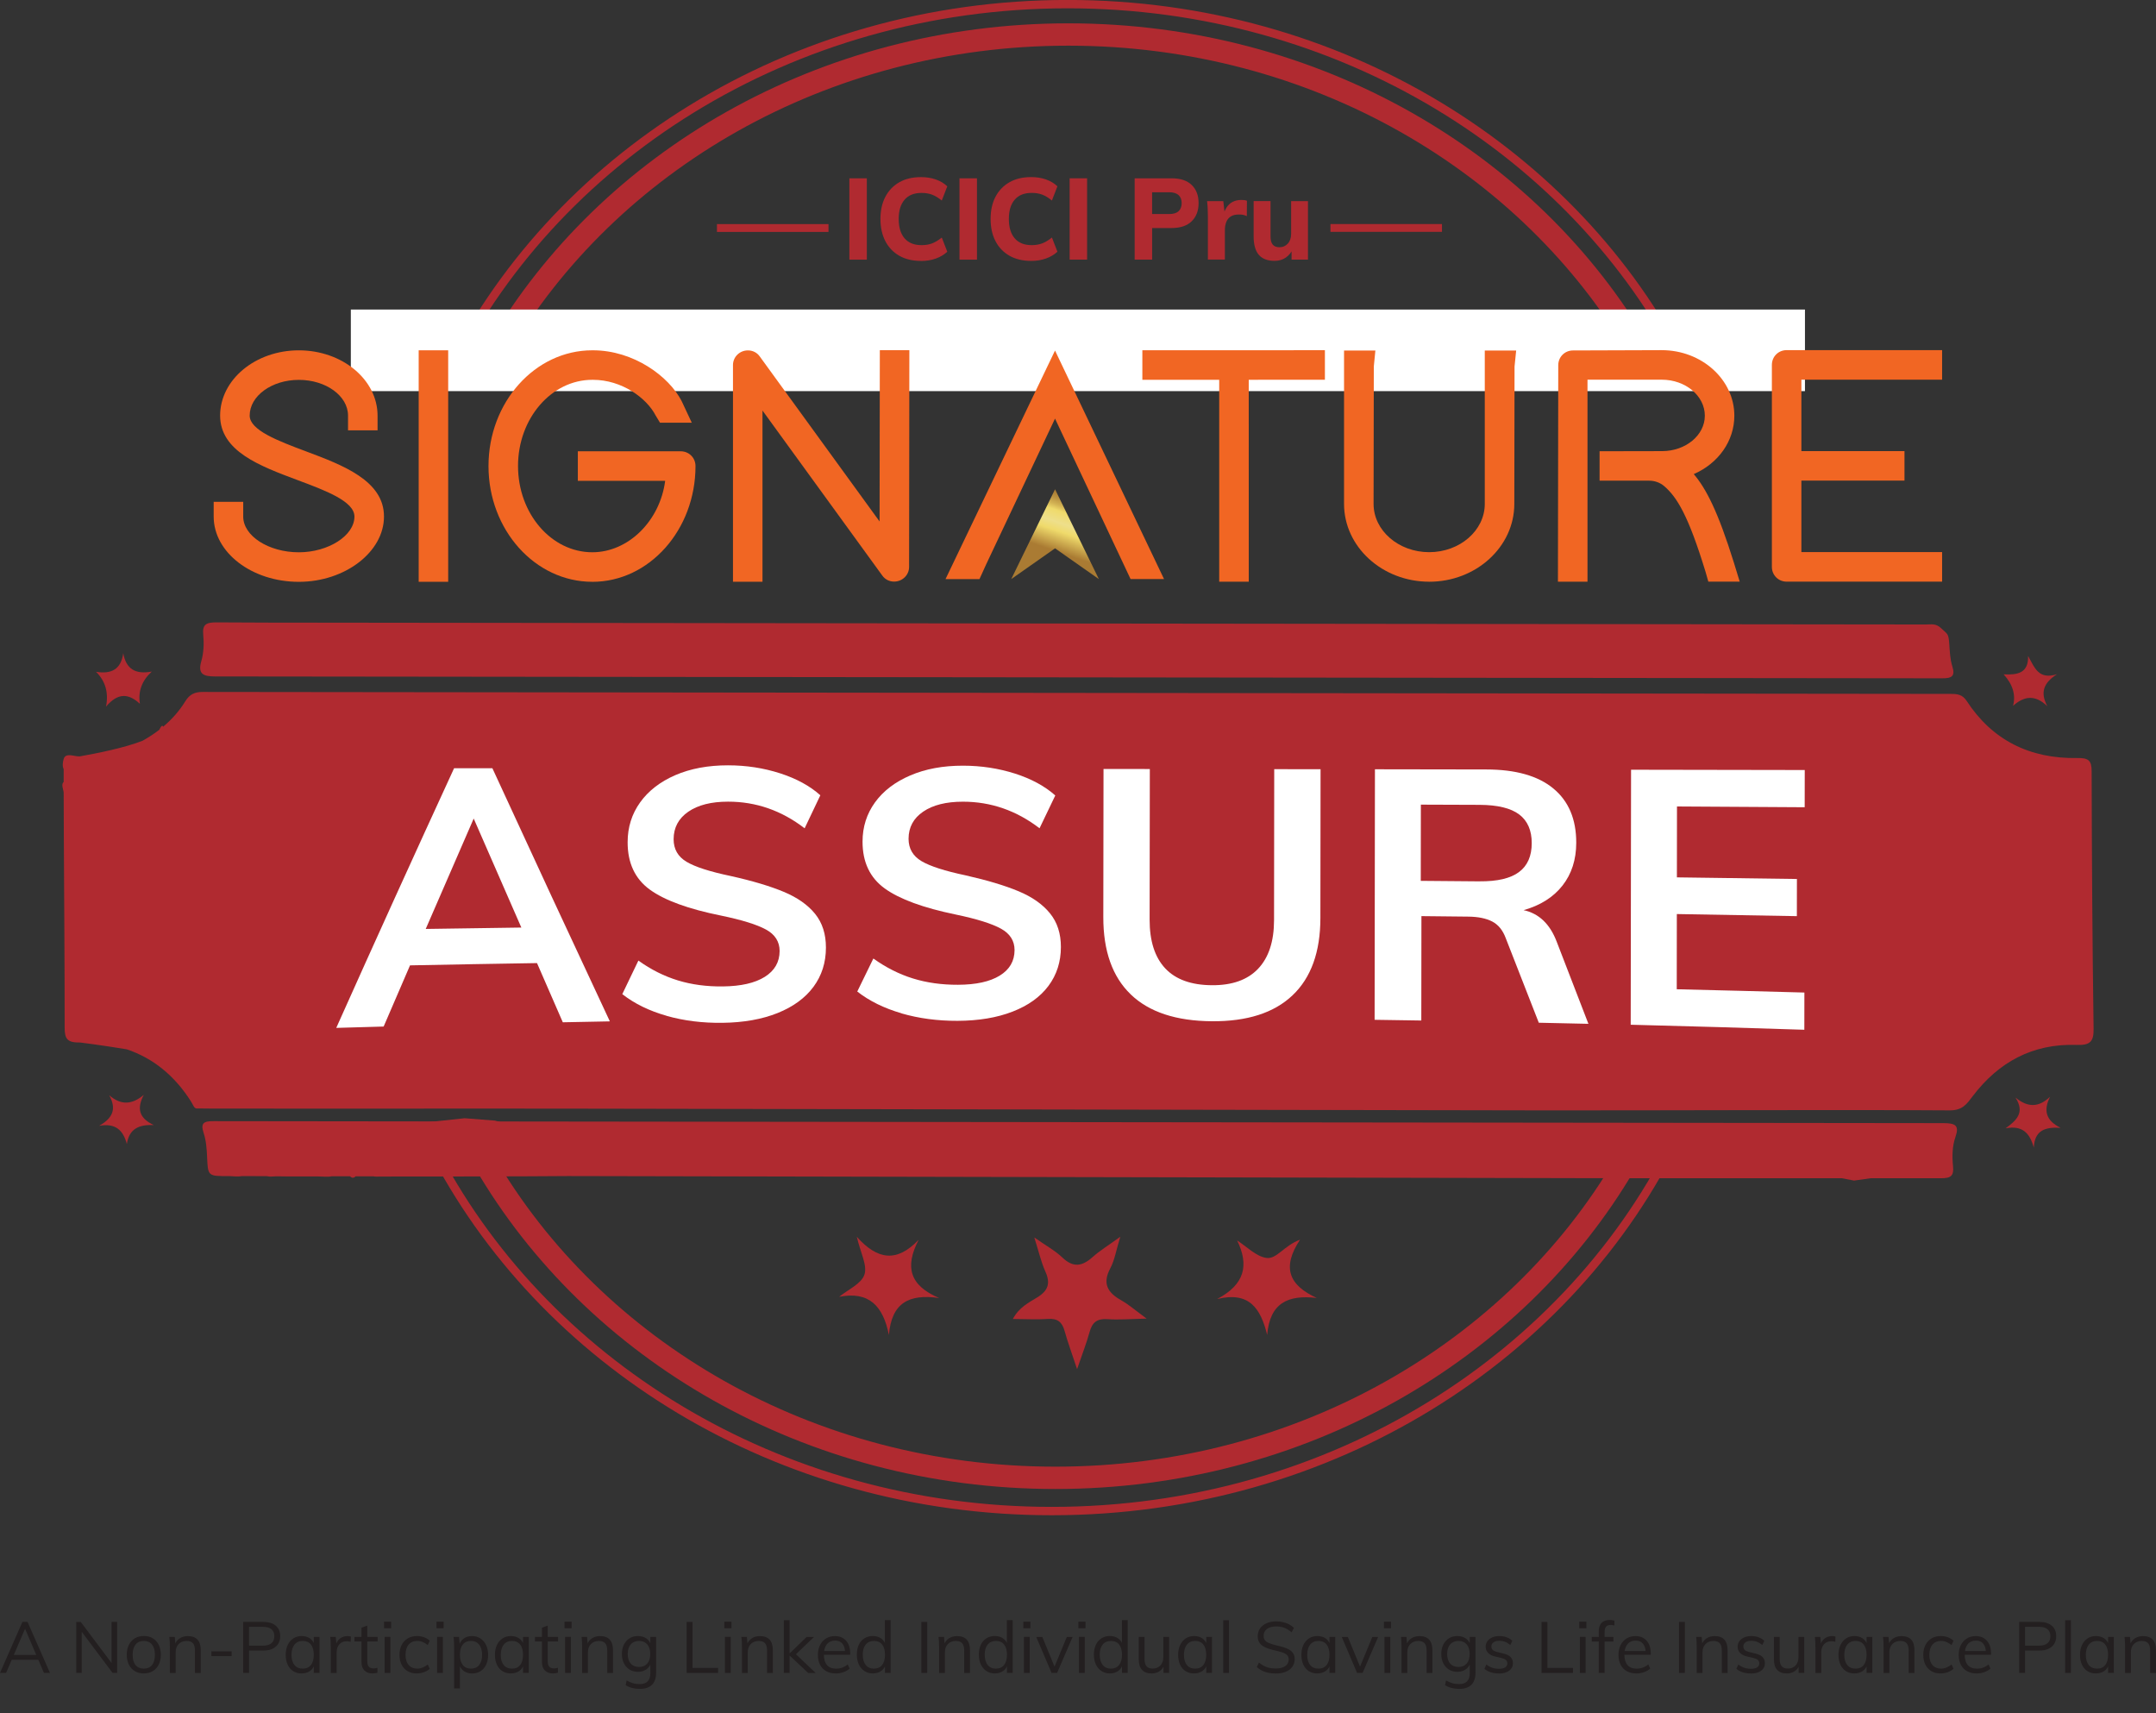
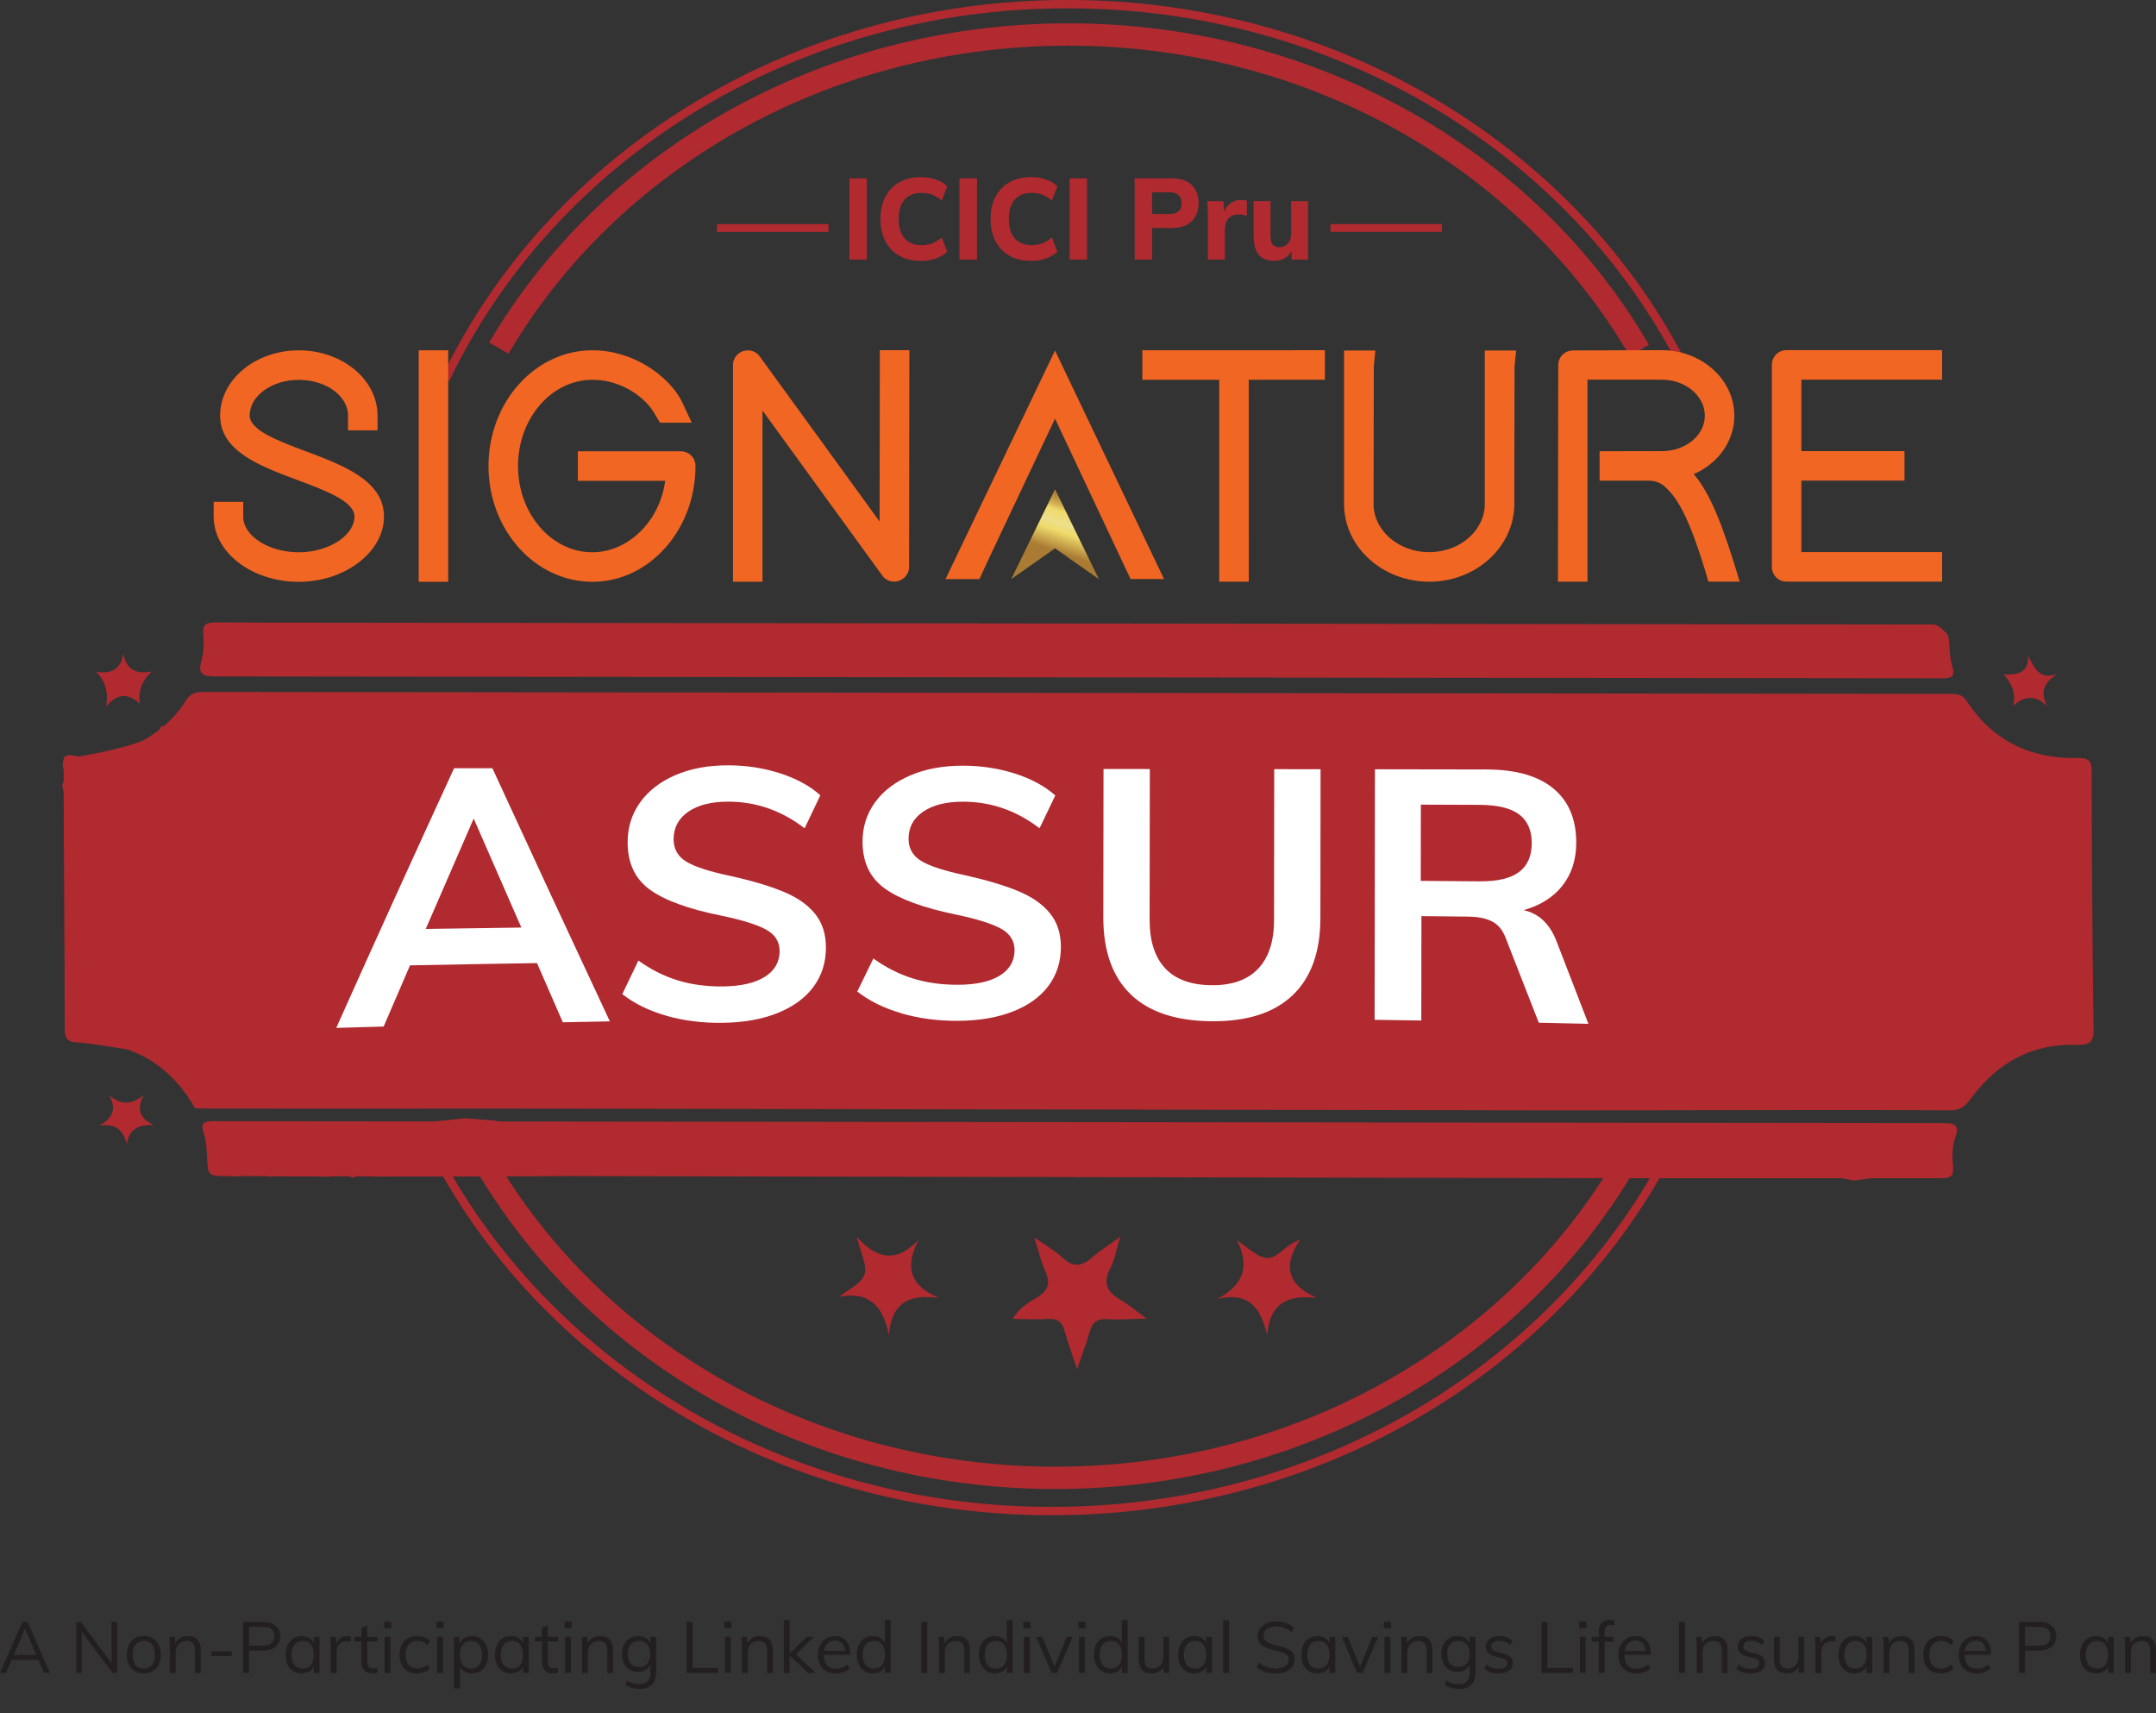
<svg xmlns="http://www.w3.org/2000/svg" width="73" height="58" viewBox="0 0 73 58" fill="none">
  <rect x="0" y="0" width="73" height="58" fill="#333333" stroke="none" />
  <g clip-path="url(#clip0_1268_1648)">
    <path d="M0.206 56.634H0L0.759 54.908H0.933L1.692 56.634H1.488L0.812 55.054H0.885L0.206 56.634ZM0.322 56.191L0.392 56.025H1.299L1.369 56.191H0.322Z" fill="#231F20" />
    <path d="M2.582 56.634V54.909H2.735L3.835 56.375L3.777 56.389V54.908H3.966V56.633H3.811L2.712 55.169L2.768 55.152V56.633H2.581L2.582 56.634Z" fill="#231F20" />
    <path d="M4.869 56.651C4.753 56.651 4.651 56.626 4.565 56.573C4.479 56.522 4.411 56.449 4.364 56.354C4.317 56.259 4.292 56.147 4.292 56.018C4.292 55.889 4.316 55.779 4.364 55.683C4.411 55.588 4.479 55.515 4.565 55.462C4.651 55.411 4.753 55.385 4.869 55.385C4.985 55.385 5.086 55.41 5.173 55.462C5.259 55.514 5.327 55.588 5.374 55.683C5.421 55.779 5.446 55.891 5.446 56.018C5.446 56.145 5.422 56.259 5.374 56.354C5.327 56.448 5.259 56.521 5.173 56.573C5.086 56.625 4.985 56.651 4.869 56.651ZM4.869 56.489C4.988 56.489 5.081 56.449 5.146 56.369C5.212 56.289 5.245 56.172 5.245 56.019C5.245 55.866 5.212 55.753 5.145 55.672C5.078 55.591 4.987 55.551 4.869 55.551C4.751 55.551 4.658 55.591 4.592 55.672C4.525 55.753 4.491 55.868 4.491 56.019C4.491 56.17 4.524 56.289 4.59 56.369C4.655 56.449 4.749 56.489 4.87 56.489H4.869Z" fill="#231F20" />
    <path d="M5.752 56.634V55.756C5.752 55.7 5.75 55.642 5.747 55.586C5.745 55.528 5.739 55.472 5.732 55.415H5.919L5.94 55.668L5.916 55.687C5.95 55.589 6.006 55.514 6.085 55.464C6.164 55.412 6.256 55.388 6.359 55.388C6.652 55.388 6.798 55.549 6.798 55.87V56.636H6.601V55.879C6.601 55.767 6.579 55.683 6.534 55.631C6.489 55.579 6.418 55.552 6.32 55.552C6.207 55.552 6.117 55.587 6.049 55.657C5.981 55.726 5.948 55.82 5.948 55.938V56.636H5.752V56.634Z" fill="#231F20" />
    <path d="M7.157 56.065V55.903H7.843V56.065H7.157Z" fill="#231F20" />
    <path d="M8.234 56.634V54.908H8.923C9.1 54.908 9.239 54.952 9.338 55.037C9.438 55.122 9.487 55.24 9.487 55.391C9.487 55.542 9.437 55.658 9.337 55.745C9.237 55.832 9.099 55.877 8.923 55.877H8.433V56.635H8.234V56.634ZM8.432 55.711H8.904C9.031 55.711 9.128 55.684 9.193 55.627C9.257 55.572 9.289 55.492 9.289 55.391C9.289 55.289 9.257 55.21 9.193 55.156C9.128 55.101 9.031 55.074 8.904 55.074H8.432V55.711Z" fill="#231F20" />
    <path d="M10.214 56.652C10.106 56.652 10.011 56.626 9.929 56.576C9.848 56.524 9.785 56.453 9.741 56.357C9.696 56.263 9.674 56.152 9.674 56.023C9.674 55.895 9.696 55.784 9.742 55.689C9.787 55.593 9.85 55.519 9.931 55.466C10.013 55.413 10.107 55.386 10.214 55.386C10.32 55.386 10.42 55.414 10.497 55.468C10.575 55.523 10.627 55.602 10.654 55.703L10.625 55.723V55.415H10.819V56.634H10.625V56.319L10.654 56.334C10.626 56.435 10.574 56.514 10.497 56.569C10.419 56.623 10.325 56.651 10.214 56.651V56.652ZM10.252 56.489C10.372 56.489 10.463 56.448 10.528 56.367C10.593 56.285 10.624 56.169 10.624 56.019C10.624 55.87 10.591 55.754 10.526 55.672C10.46 55.591 10.369 55.551 10.251 55.551C10.133 55.551 10.038 55.593 9.97 55.676C9.904 55.76 9.87 55.876 9.87 56.025C9.87 56.173 9.904 56.288 9.97 56.368C10.037 56.45 10.131 56.489 10.251 56.489H10.252Z" fill="#231F20" />
    <path d="M11.2 56.634V55.757C11.2 55.7 11.2 55.643 11.196 55.586C11.194 55.529 11.189 55.472 11.181 55.416H11.368L11.395 55.717L11.368 55.709C11.39 55.602 11.44 55.523 11.515 55.468C11.589 55.414 11.674 55.387 11.768 55.387C11.789 55.387 11.809 55.388 11.828 55.391C11.846 55.393 11.864 55.397 11.88 55.402L11.875 55.582C11.838 55.569 11.795 55.562 11.747 55.562C11.662 55.562 11.595 55.581 11.544 55.618C11.493 55.655 11.456 55.702 11.432 55.76C11.409 55.817 11.398 55.878 11.398 55.94V56.636H11.201L11.2 56.634Z" fill="#231F20" />
    <path d="M12.002 55.57V55.415H12.786V55.57H12.002ZM12.78 56.459V56.627C12.753 56.635 12.726 56.641 12.699 56.645C12.672 56.649 12.643 56.651 12.611 56.651C12.498 56.651 12.408 56.618 12.341 56.554C12.274 56.489 12.24 56.393 12.24 56.263V55.102L12.436 55.032V56.238C12.436 56.302 12.446 56.353 12.464 56.388C12.483 56.423 12.508 56.448 12.54 56.461C12.572 56.475 12.609 56.482 12.649 56.482C12.674 56.482 12.695 56.48 12.715 56.477C12.734 56.474 12.756 56.468 12.78 56.459Z" fill="#231F20" />
    <path d="M13.003 54.899H13.243V55.122H13.003V54.899ZM13.023 56.634V55.414H13.219V56.634H13.023Z" fill="#231F20" />
    <path d="M14.111 56.652C13.99 56.652 13.888 56.626 13.8 56.574C13.713 56.522 13.646 56.45 13.598 56.356C13.551 56.263 13.526 56.152 13.526 56.023C13.526 55.895 13.551 55.786 13.599 55.69C13.648 55.593 13.716 55.519 13.806 55.466C13.895 55.413 14 55.386 14.121 55.386C14.203 55.386 14.283 55.4 14.36 55.428C14.437 55.457 14.501 55.496 14.55 55.546L14.484 55.692C14.425 55.645 14.366 55.61 14.309 55.586C14.251 55.562 14.192 55.551 14.13 55.551C14.007 55.551 13.91 55.592 13.838 55.674C13.767 55.757 13.731 55.874 13.731 56.023C13.731 56.173 13.767 56.287 13.838 56.367C13.908 56.448 14.006 56.489 14.131 56.489C14.191 56.489 14.25 56.477 14.308 56.454C14.366 56.43 14.425 56.395 14.484 56.348L14.55 56.494C14.499 56.542 14.433 56.581 14.355 56.609C14.277 56.637 14.196 56.651 14.112 56.651L14.111 56.652Z" fill="#231F20" />
    <path d="M14.78 54.899H15.02V55.122H14.78V54.899ZM14.8 56.634V55.414H14.996V56.634H14.8Z" fill="#231F20" />
    <path d="M15.376 57.158V55.757C15.376 55.7 15.375 55.643 15.372 55.586C15.37 55.529 15.364 55.472 15.357 55.416H15.543L15.565 55.668L15.546 55.704C15.573 55.602 15.626 55.523 15.703 55.469C15.78 55.415 15.874 55.387 15.984 55.387C16.094 55.387 16.185 55.414 16.266 55.467C16.347 55.52 16.412 55.594 16.458 55.69C16.504 55.785 16.527 55.897 16.527 56.024C16.527 56.152 16.504 56.264 16.458 56.358C16.412 56.453 16.348 56.525 16.268 56.577C16.187 56.628 16.093 56.653 15.985 56.653C15.877 56.653 15.782 56.625 15.704 56.571C15.626 56.515 15.573 56.437 15.546 56.336L15.573 56.312V57.16H15.377L15.376 57.158ZM15.948 56.489C16.066 56.489 16.158 56.449 16.224 56.368C16.29 56.287 16.324 56.172 16.324 56.024C16.324 55.877 16.291 55.76 16.224 55.676C16.157 55.593 16.066 55.551 15.948 55.551C15.83 55.551 15.733 55.591 15.67 55.672C15.605 55.753 15.573 55.868 15.573 56.019C15.573 56.17 15.605 56.285 15.67 56.367C15.734 56.448 15.827 56.489 15.948 56.489Z" fill="#231F20" />
    <path d="M17.298 56.652C17.19 56.652 17.095 56.626 17.014 56.576C16.932 56.524 16.869 56.453 16.825 56.357C16.78 56.263 16.758 56.152 16.758 56.023C16.758 55.895 16.78 55.784 16.826 55.689C16.871 55.593 16.934 55.519 17.016 55.466C17.097 55.413 17.191 55.386 17.298 55.386C17.405 55.386 17.504 55.414 17.581 55.468C17.659 55.523 17.712 55.602 17.738 55.703L17.709 55.723V55.415H17.904V56.634H17.709V56.319L17.738 56.334C17.71 56.435 17.658 56.514 17.581 56.569C17.503 56.623 17.409 56.651 17.298 56.651V56.652ZM17.337 56.489C17.457 56.489 17.548 56.448 17.613 56.367C17.678 56.285 17.709 56.169 17.709 56.019C17.709 55.87 17.677 55.754 17.611 55.672C17.545 55.591 17.454 55.551 17.336 55.551C17.218 55.551 17.123 55.593 17.056 55.676C16.989 55.76 16.955 55.876 16.955 56.025C16.955 56.173 16.989 56.288 17.056 56.368C17.122 56.45 17.216 56.489 17.336 56.489H17.337Z" fill="#231F20" />
    <path d="M18.113 55.57V55.415H18.896V55.57H18.113ZM18.89 56.459V56.627C18.862 56.635 18.836 56.641 18.809 56.645C18.782 56.649 18.753 56.651 18.721 56.651C18.608 56.651 18.517 56.618 18.451 56.554C18.384 56.489 18.35 56.393 18.35 56.263V55.102L18.546 55.032V56.238C18.546 56.302 18.555 56.353 18.574 56.388C18.592 56.423 18.618 56.448 18.65 56.461C18.683 56.475 18.719 56.482 18.759 56.482C18.783 56.482 18.805 56.48 18.824 56.477C18.844 56.474 18.866 56.468 18.89 56.459Z" fill="#231F20" />
    <path d="M19.114 54.899H19.354V55.122H19.114V54.899ZM19.133 56.634V55.414H19.329V56.634H19.133Z" fill="#231F20" />
    <path d="M19.71 56.634V55.756C19.71 55.7 19.709 55.642 19.706 55.586C19.704 55.528 19.699 55.472 19.691 55.415H19.878L19.899 55.668L19.875 55.687C19.908 55.589 19.965 55.514 20.044 55.464C20.123 55.412 20.214 55.388 20.318 55.388C20.611 55.388 20.756 55.549 20.756 55.87V56.636H20.56V55.879C20.56 55.767 20.538 55.683 20.492 55.631C20.447 55.579 20.377 55.552 20.279 55.552C20.166 55.552 20.076 55.587 20.008 55.657C19.94 55.726 19.906 55.82 19.906 55.938V56.636H19.71V56.634Z" fill="#231F20" />
    <path d="M21.663 57.175C21.48 57.175 21.32 57.133 21.184 57.049L21.218 56.889C21.294 56.933 21.366 56.964 21.433 56.983C21.501 57.003 21.578 57.012 21.663 57.012C21.779 57.012 21.869 56.981 21.929 56.919C21.99 56.856 22.021 56.764 22.021 56.641V56.312L22.047 56.28C22.028 56.345 21.998 56.401 21.956 56.448C21.915 56.496 21.865 56.533 21.804 56.558C21.745 56.584 21.677 56.597 21.601 56.597C21.493 56.597 21.398 56.572 21.317 56.521C21.235 56.47 21.171 56.4 21.126 56.309C21.079 56.218 21.057 56.113 21.057 55.992C21.057 55.87 21.079 55.765 21.126 55.674C21.172 55.584 21.235 55.513 21.317 55.462C21.398 55.411 21.493 55.386 21.601 55.386C21.709 55.386 21.809 55.414 21.888 55.469C21.966 55.525 22.02 55.603 22.047 55.703L22.019 55.676V55.415H22.215V56.624C22.215 56.807 22.169 56.944 22.075 57.037C21.982 57.129 21.845 57.175 21.665 57.175H21.663ZM21.639 56.433C21.757 56.433 21.849 56.394 21.916 56.316C21.983 56.238 22.017 56.13 22.017 55.993C22.017 55.855 21.983 55.747 21.916 55.669C21.849 55.591 21.757 55.551 21.639 55.551C21.521 55.551 21.425 55.59 21.357 55.669C21.288 55.747 21.254 55.855 21.254 55.993C21.254 56.13 21.288 56.24 21.357 56.317C21.425 56.395 21.52 56.433 21.639 56.433Z" fill="#231F20" />
    <path d="M23.249 56.634V54.908H23.448V56.465H24.313V56.634H23.249Z" fill="#231F20" />
    <path d="M24.526 54.899H24.766V55.122H24.526V54.899ZM24.545 56.634V55.414H24.741V56.634H24.545Z" fill="#231F20" />
    <path d="M25.122 56.634V55.756C25.122 55.7 25.121 55.642 25.118 55.586C25.115 55.529 25.111 55.472 25.102 55.415H25.289L25.311 55.668L25.286 55.687C25.32 55.589 25.377 55.514 25.456 55.464C25.535 55.412 25.626 55.388 25.73 55.388C26.022 55.388 26.168 55.549 26.168 55.87V56.636H25.972V55.879C25.972 55.767 25.949 55.683 25.904 55.631C25.859 55.579 25.788 55.552 25.691 55.552C25.578 55.552 25.488 55.587 25.42 55.657C25.352 55.726 25.318 55.82 25.318 55.938V56.636H25.122V56.634Z" fill="#231F20" />
    <path d="M26.54 56.634V54.85H26.736V56.634H26.54ZM27.362 56.634L26.698 56.011L27.31 55.418H27.56L26.881 56.068L26.889 55.945L27.618 56.636H27.362V56.634Z" fill="#231F20" />
    <path d="M28.765 56.489C28.712 56.539 28.644 56.578 28.56 56.608C28.477 56.637 28.392 56.652 28.304 56.652C28.178 56.652 28.069 56.627 27.978 56.577C27.886 56.527 27.817 56.455 27.767 56.361C27.718 56.266 27.693 56.154 27.693 56.023C27.693 55.893 27.718 55.786 27.766 55.691C27.815 55.595 27.882 55.521 27.968 55.468C28.055 55.414 28.154 55.388 28.268 55.388C28.382 55.388 28.47 55.411 28.547 55.46C28.625 55.507 28.684 55.575 28.726 55.664C28.768 55.752 28.788 55.86 28.788 55.984V56.02H27.867V55.892H28.677L28.614 55.981C28.617 55.839 28.59 55.73 28.531 55.654C28.473 55.578 28.386 55.54 28.273 55.54C28.16 55.54 28.063 55.582 27.996 55.665C27.93 55.748 27.896 55.863 27.896 56.011C27.896 56.169 27.931 56.289 28.001 56.369C28.072 56.45 28.175 56.49 28.31 56.49C28.381 56.49 28.45 56.479 28.516 56.455C28.581 56.432 28.644 56.396 28.703 56.347L28.769 56.49L28.765 56.489Z" fill="#231F20" />
    <path d="M30.158 56.634H29.964V56.307L29.993 56.333C29.965 56.435 29.913 56.514 29.836 56.568C29.758 56.623 29.663 56.651 29.552 56.651C29.442 56.651 29.351 56.624 29.27 56.571C29.188 56.519 29.125 56.444 29.08 56.349C29.035 56.252 29.012 56.14 29.012 56.013C29.012 55.886 29.035 55.775 29.079 55.68C29.123 55.587 29.187 55.514 29.268 55.463C29.349 55.411 29.445 55.385 29.552 55.385C29.66 55.385 29.759 55.413 29.836 55.468C29.914 55.523 29.966 55.601 29.993 55.702L29.961 55.726V54.848H30.157V56.632L30.158 56.634ZM29.591 56.489C29.709 56.489 29.801 56.448 29.867 56.367C29.932 56.285 29.965 56.169 29.965 56.019C29.965 55.869 29.932 55.755 29.869 55.674C29.804 55.592 29.712 55.552 29.593 55.552C29.473 55.552 29.38 55.592 29.312 55.673C29.246 55.754 29.212 55.868 29.212 56.015C29.212 56.162 29.246 56.282 29.312 56.365C29.379 56.448 29.472 56.49 29.593 56.49L29.591 56.489Z" fill="#231F20" />
    <path d="M31.196 56.634V54.908H31.395V56.634H31.196Z" fill="#231F20" />
    <path d="M31.797 56.634V55.756C31.797 55.7 31.796 55.642 31.793 55.586C31.791 55.528 31.785 55.472 31.777 55.415H31.964L31.985 55.668L31.961 55.687C31.995 55.589 32.051 55.514 32.13 55.464C32.209 55.412 32.301 55.388 32.404 55.388C32.697 55.388 32.843 55.549 32.843 55.87V56.636H32.647V55.879C32.647 55.767 32.624 55.683 32.579 55.631C32.534 55.579 32.463 55.552 32.365 55.552C32.252 55.552 32.162 55.587 32.094 55.657C32.027 55.726 31.993 55.82 31.993 55.938V56.636H31.797V56.634Z" fill="#231F20" />
    <path d="M34.289 56.634H34.095V56.307L34.123 56.333C34.096 56.435 34.043 56.514 33.966 56.568C33.888 56.623 33.794 56.651 33.683 56.651C33.572 56.651 33.482 56.624 33.401 56.571C33.319 56.519 33.256 56.444 33.211 56.349C33.166 56.252 33.143 56.14 33.143 56.013C33.143 55.886 33.166 55.775 33.21 55.68C33.254 55.587 33.318 55.514 33.399 55.463C33.48 55.411 33.575 55.385 33.683 55.385C33.791 55.385 33.889 55.413 33.966 55.468C34.044 55.523 34.097 55.601 34.123 55.702L34.092 55.726V54.848H34.288V56.632L34.289 56.634ZM33.721 56.489C33.839 56.489 33.931 56.448 33.996 56.367C34.062 56.285 34.095 56.169 34.095 56.019C34.095 55.869 34.062 55.755 33.998 55.674C33.934 55.592 33.841 55.552 33.722 55.552C33.603 55.552 33.51 55.592 33.442 55.673C33.375 55.754 33.341 55.868 33.341 56.015C33.341 56.162 33.375 56.282 33.442 56.365C33.509 56.448 33.602 56.49 33.722 56.49L33.721 56.489Z" fill="#231F20" />
    <path d="M34.649 54.899H34.889V55.122H34.649V54.899ZM34.669 56.634V55.414H34.865V56.634H34.669Z" fill="#231F20" />
    <path d="M35.605 56.634L35.087 55.418H35.293L35.734 56.492H35.676L36.121 55.418H36.317L35.792 56.634H35.605Z" fill="#231F20" />
    <path d="M36.513 54.899H36.754V55.122H36.513V54.899ZM36.533 56.634V55.414H36.729V56.634H36.533Z" fill="#231F20" />
    <path d="M38.184 56.634H37.99V56.307L38.018 56.333C37.991 56.435 37.938 56.514 37.861 56.568C37.783 56.623 37.689 56.651 37.578 56.651C37.467 56.651 37.377 56.624 37.296 56.571C37.214 56.519 37.151 56.444 37.106 56.349C37.061 56.252 37.038 56.14 37.038 56.013C37.038 55.886 37.061 55.775 37.105 55.68C37.149 55.587 37.213 55.514 37.294 55.463C37.375 55.411 37.47 55.385 37.578 55.385C37.686 55.385 37.784 55.413 37.861 55.468C37.939 55.523 37.992 55.601 38.018 55.702L37.987 55.726V54.848H38.183V56.632L38.184 56.634ZM37.616 56.489C37.734 56.489 37.825 56.448 37.891 56.367C37.957 56.285 37.99 56.169 37.99 56.019C37.99 55.869 37.957 55.755 37.893 55.674C37.828 55.592 37.736 55.552 37.617 55.552C37.498 55.552 37.404 55.592 37.337 55.673C37.27 55.754 37.236 55.868 37.236 56.015C37.236 56.162 37.27 56.282 37.337 56.365C37.404 56.448 37.497 56.49 37.617 56.49L37.616 56.489Z" fill="#231F20" />
    <path d="M38.996 56.652C38.85 56.652 38.741 56.612 38.667 56.531C38.593 56.45 38.557 56.331 38.557 56.172V55.416H38.753V56.167C38.753 56.277 38.776 56.358 38.821 56.41C38.866 56.461 38.935 56.487 39.027 56.487C39.135 56.487 39.222 56.453 39.289 56.383C39.355 56.313 39.389 56.221 39.389 56.104V55.415H39.585V56.634H39.394V56.37L39.423 56.356C39.391 56.453 39.335 56.526 39.259 56.577C39.182 56.627 39.095 56.652 38.997 56.652H38.996Z" fill="#231F20" />
    <path d="M40.431 56.652C40.323 56.652 40.227 56.626 40.146 56.576C40.065 56.524 40.002 56.453 39.957 56.357C39.913 56.263 39.891 56.152 39.891 56.023C39.891 55.895 39.913 55.784 39.958 55.689C40.004 55.593 40.067 55.519 40.148 55.466C40.229 55.413 40.324 55.386 40.431 55.386C40.537 55.386 40.637 55.414 40.714 55.468C40.792 55.523 40.844 55.602 40.871 55.703L40.842 55.723V55.415H41.036V56.634H40.842V56.319L40.871 56.334C40.843 56.435 40.791 56.514 40.714 56.569C40.636 56.623 40.541 56.651 40.431 56.651V56.652ZM40.469 56.489C40.589 56.489 40.68 56.448 40.745 56.367C40.809 56.285 40.841 56.169 40.841 56.019C40.841 55.87 40.808 55.754 40.743 55.672C40.677 55.591 40.586 55.551 40.468 55.551C40.349 55.551 40.255 55.593 40.187 55.676C40.121 55.76 40.087 55.876 40.087 56.025C40.087 56.173 40.121 56.288 40.187 56.368C40.254 56.45 40.347 56.489 40.468 56.489H40.469Z" fill="#231F20" />
    <path d="M41.417 56.634V54.85H41.613V56.634H41.417Z" fill="#231F20" />
    <path d="M43.198 56.654C43.109 56.654 43.026 56.646 42.949 56.631C42.87 56.615 42.799 56.592 42.733 56.558C42.666 56.525 42.607 56.484 42.553 56.436L42.628 56.283C42.715 56.356 42.803 56.407 42.891 56.438C42.979 56.469 43.082 56.484 43.2 56.484C43.338 56.484 43.444 56.457 43.52 56.403C43.596 56.349 43.634 56.273 43.634 56.174C43.634 56.114 43.615 56.066 43.578 56.029C43.54 55.993 43.489 55.964 43.423 55.942C43.357 55.92 43.283 55.9 43.201 55.88C43.119 55.863 43.04 55.843 42.966 55.819C42.892 55.795 42.825 55.766 42.769 55.731C42.711 55.695 42.666 55.65 42.634 55.595C42.603 55.541 42.586 55.472 42.586 55.389C42.586 55.29 42.612 55.203 42.664 55.128C42.717 55.053 42.788 54.995 42.883 54.953C42.976 54.91 43.087 54.89 43.214 54.89C43.294 54.89 43.369 54.898 43.442 54.916C43.515 54.932 43.583 54.957 43.645 54.989C43.707 55.022 43.761 55.061 43.811 55.108L43.733 55.261C43.654 55.192 43.572 55.141 43.489 55.108C43.404 55.077 43.313 55.06 43.214 55.06C43.08 55.06 42.975 55.089 42.899 55.145C42.823 55.202 42.785 55.281 42.785 55.383C42.785 55.445 42.802 55.497 42.837 55.536C42.87 55.575 42.918 55.605 42.979 55.629C43.041 55.653 43.111 55.674 43.19 55.694C43.274 55.713 43.355 55.734 43.432 55.756C43.51 55.779 43.579 55.807 43.639 55.839C43.7 55.872 43.748 55.915 43.783 55.968C43.819 56.02 43.837 56.087 43.837 56.168C43.837 56.267 43.811 56.352 43.758 56.425C43.707 56.497 43.633 56.554 43.538 56.594C43.442 56.634 43.329 56.654 43.198 56.654V56.654Z" fill="#231F20" />
    <path d="M44.603 56.652C44.496 56.652 44.4 56.626 44.319 56.576C44.238 56.524 44.175 56.453 44.13 56.357C44.086 56.263 44.064 56.152 44.064 56.023C44.064 55.895 44.086 55.784 44.131 55.689C44.176 55.593 44.24 55.519 44.321 55.466C44.402 55.413 44.497 55.386 44.603 55.386C44.71 55.386 44.81 55.414 44.887 55.468C44.965 55.523 45.017 55.602 45.044 55.703L45.015 55.723V55.415H45.209V56.634H45.015V56.319L45.044 56.334C45.016 56.435 44.964 56.514 44.887 56.569C44.809 56.623 44.714 56.651 44.603 56.651V56.652ZM44.643 56.489C44.763 56.489 44.854 56.448 44.919 56.367C44.983 56.285 45.015 56.169 45.015 56.019C45.015 55.87 44.982 55.754 44.917 55.672C44.851 55.591 44.76 55.551 44.642 55.551C44.523 55.551 44.429 55.593 44.361 55.676C44.295 55.76 44.261 55.876 44.261 56.025C44.261 56.173 44.295 56.288 44.361 56.368C44.428 56.45 44.521 56.489 44.642 56.489H44.643Z" fill="#231F20" />
    <path d="M45.949 56.634L45.431 55.418H45.637L46.078 56.492H46.02L46.465 55.418H46.662L46.136 56.634H45.949Z" fill="#231F20" />
    <path d="M46.858 54.899H47.098V55.122H46.858V54.899ZM46.877 56.634V55.414H47.073V56.634H46.877Z" fill="#231F20" />
    <path d="M47.454 56.634V55.756C47.454 55.7 47.453 55.642 47.45 55.586C47.448 55.528 47.443 55.472 47.435 55.415H47.621L47.643 55.668L47.618 55.687C47.652 55.589 47.709 55.514 47.788 55.464C47.867 55.412 47.958 55.388 48.062 55.388C48.354 55.388 48.5 55.549 48.5 55.87V56.636H48.304V55.879C48.304 55.767 48.282 55.683 48.236 55.631C48.191 55.579 48.12 55.552 48.023 55.552C47.91 55.552 47.82 55.587 47.752 55.657C47.684 55.726 47.65 55.82 47.65 55.938V56.636H47.454V56.634Z" fill="#231F20" />
    <path d="M49.407 57.175C49.224 57.175 49.063 57.133 48.928 57.049L48.962 56.889C49.038 56.933 49.11 56.964 49.177 56.983C49.245 57.003 49.322 57.012 49.407 57.012C49.523 57.012 49.613 56.981 49.673 56.919C49.734 56.856 49.765 56.764 49.765 56.641V56.312L49.791 56.28C49.772 56.345 49.742 56.401 49.7 56.448C49.659 56.496 49.608 56.533 49.548 56.558C49.488 56.584 49.421 56.597 49.345 56.597C49.237 56.597 49.142 56.572 49.06 56.521C48.979 56.47 48.915 56.4 48.869 56.309C48.823 56.218 48.801 56.113 48.801 55.992C48.801 55.87 48.823 55.765 48.869 55.674C48.916 55.584 48.979 55.513 49.06 55.462C49.142 55.411 49.237 55.386 49.345 55.386C49.453 55.386 49.553 55.414 49.632 55.469C49.71 55.525 49.764 55.603 49.791 55.703L49.763 55.676V55.415H49.959V56.624C49.959 56.807 49.912 56.944 49.819 57.037C49.726 57.129 49.589 57.175 49.408 57.175H49.407ZM49.384 56.433C49.502 56.433 49.594 56.394 49.661 56.316C49.728 56.238 49.761 56.13 49.761 55.993C49.761 55.855 49.728 55.747 49.661 55.669C49.594 55.591 49.501 55.551 49.384 55.551C49.267 55.551 49.17 55.59 49.101 55.669C49.033 55.747 48.999 55.855 48.999 55.993C48.999 56.13 49.033 56.24 49.101 56.317C49.17 56.395 49.265 56.433 49.384 56.433Z" fill="#231F20" />
    <path d="M50.748 56.652C50.543 56.652 50.381 56.599 50.261 56.495L50.326 56.349C50.391 56.399 50.458 56.436 50.526 56.459C50.595 56.482 50.671 56.494 50.755 56.494C50.848 56.494 50.917 56.478 50.965 56.446C51.012 56.414 51.037 56.369 51.037 56.31C51.037 56.262 51.02 56.223 50.988 56.195C50.956 56.166 50.903 56.144 50.828 56.126L50.622 56.078C50.52 56.055 50.441 56.015 50.386 55.957C50.33 55.898 50.303 55.829 50.303 55.748C50.303 55.678 50.322 55.615 50.361 55.56C50.4 55.506 50.455 55.464 50.523 55.433C50.593 55.402 50.675 55.387 50.771 55.387C50.856 55.387 50.937 55.4 51.013 55.428C51.089 55.456 51.153 55.495 51.205 55.547L51.139 55.69C51.081 55.642 51.022 55.606 50.961 55.582C50.9 55.558 50.836 55.547 50.771 55.547C50.683 55.547 50.616 55.563 50.569 55.598C50.521 55.632 50.497 55.678 50.497 55.737C50.497 55.787 50.511 55.826 50.542 55.856C50.572 55.885 50.62 55.907 50.685 55.924L50.892 55.975C51.007 56 51.091 56.04 51.145 56.095C51.2 56.151 51.227 56.221 51.227 56.308C51.227 56.413 51.183 56.497 51.098 56.56C51.013 56.624 50.896 56.655 50.749 56.655L50.748 56.652Z" fill="#231F20" />
    <path d="M52.195 56.634V54.908H52.394V56.465H53.259V56.634H52.195Z" fill="#231F20" />
    <path d="M53.473 54.899H53.713V55.122H53.473V54.899ZM53.492 56.634V55.414H53.688V56.634H53.492Z" fill="#231F20" />
    <path d="M53.896 55.571V55.416H54.628V55.571H53.896ZM54.662 55.03C54.617 55.016 54.575 55.01 54.536 55.01C54.497 55.01 54.462 55.017 54.43 55.031C54.398 55.044 54.374 55.069 54.356 55.105C54.339 55.141 54.33 55.19 54.33 55.252V56.634H54.133V55.229C54.133 55.098 54.165 55.001 54.23 54.937C54.295 54.874 54.384 54.842 54.497 54.842C54.525 54.842 54.551 54.844 54.579 54.847C54.607 54.85 54.633 54.856 54.661 54.863V55.031L54.662 55.03Z" fill="#231F20" />
    <path d="M55.871 56.489C55.818 56.539 55.75 56.578 55.666 56.608C55.583 56.637 55.498 56.652 55.411 56.652C55.284 56.652 55.175 56.627 55.084 56.577C54.993 56.527 54.923 56.455 54.874 56.361C54.825 56.266 54.8 56.154 54.8 56.023C54.8 55.893 54.825 55.786 54.873 55.691C54.921 55.595 54.989 55.521 55.075 55.468C55.161 55.414 55.261 55.388 55.375 55.388C55.489 55.388 55.576 55.411 55.654 55.46C55.732 55.507 55.79 55.575 55.833 55.664C55.875 55.752 55.894 55.86 55.894 55.984V56.02H54.973V55.892H55.783L55.721 55.981C55.724 55.839 55.696 55.73 55.636 55.654C55.578 55.578 55.492 55.54 55.379 55.54C55.266 55.54 55.168 55.582 55.102 55.665C55.035 55.748 55.001 55.863 55.001 56.011C55.001 56.169 55.036 56.289 55.107 56.369C55.178 56.45 55.28 56.49 55.416 56.49C55.487 56.49 55.555 56.479 55.621 56.455C55.687 56.432 55.749 56.396 55.809 56.347L55.875 56.49L55.871 56.489Z" fill="#231F20" />
    <path d="M56.849 56.634V54.908H57.048V56.634H56.849Z" fill="#231F20" />
    <path d="M57.449 56.634V55.756C57.449 55.7 57.448 55.642 57.445 55.586C57.443 55.528 57.437 55.472 57.43 55.415H57.617L57.638 55.668L57.614 55.687C57.648 55.589 57.704 55.514 57.783 55.464C57.862 55.412 57.953 55.388 58.057 55.388C58.35 55.388 58.495 55.549 58.495 55.87V56.636H58.299V55.879C58.299 55.767 58.277 55.683 58.232 55.631C58.186 55.579 58.116 55.552 58.018 55.552C57.905 55.552 57.815 55.587 57.747 55.657C57.679 55.726 57.645 55.82 57.645 55.938V56.636H57.449V56.634Z" fill="#231F20" />
    <path d="M59.28 56.652C59.074 56.652 58.912 56.599 58.792 56.495L58.858 56.349C58.922 56.399 58.989 56.436 59.058 56.459C59.127 56.482 59.203 56.494 59.287 56.494C59.379 56.494 59.449 56.478 59.496 56.446C59.544 56.414 59.568 56.369 59.568 56.31C59.568 56.262 59.552 56.223 59.52 56.195C59.488 56.166 59.435 56.144 59.36 56.126L59.153 56.078C59.052 56.055 58.973 56.015 58.917 55.957C58.862 55.898 58.834 55.829 58.834 55.748C58.834 55.678 58.854 55.615 58.893 55.56C58.932 55.506 58.985 55.464 59.055 55.433C59.125 55.402 59.207 55.387 59.302 55.387C59.387 55.387 59.468 55.4 59.544 55.428C59.62 55.456 59.684 55.495 59.736 55.547L59.671 55.69C59.612 55.642 59.554 55.606 59.492 55.582C59.432 55.558 59.368 55.547 59.302 55.547C59.215 55.547 59.147 55.563 59.1 55.598C59.053 55.632 59.028 55.678 59.028 55.737C59.028 55.787 59.042 55.826 59.073 55.856C59.103 55.885 59.151 55.907 59.217 55.924L59.423 55.975C59.538 56 59.623 56.04 59.677 56.095C59.731 56.151 59.758 56.221 59.758 56.308C59.758 56.413 59.715 56.497 59.63 56.56C59.544 56.624 59.428 56.655 59.281 56.655L59.28 56.652Z" fill="#231F20" />
    <path d="M60.501 56.652C60.355 56.652 60.246 56.612 60.172 56.531C60.099 56.45 60.063 56.331 60.063 56.172V55.416H60.259V56.167C60.259 56.277 60.281 56.358 60.327 56.41C60.372 56.461 60.44 56.487 60.533 56.487C60.641 56.487 60.728 56.453 60.795 56.383C60.86 56.313 60.894 56.221 60.894 56.104V55.415H61.09V56.634H60.899V56.37L60.928 56.356C60.896 56.453 60.841 56.526 60.765 56.577C60.688 56.627 60.601 56.652 60.502 56.652H60.501Z" fill="#231F20" />
    <path d="M61.468 56.634V55.757C61.468 55.7 61.467 55.643 61.464 55.586C61.461 55.53 61.457 55.472 61.449 55.416H61.635L61.662 55.717L61.635 55.709C61.658 55.602 61.707 55.523 61.782 55.468C61.857 55.414 61.941 55.387 62.036 55.387C62.056 55.387 62.077 55.388 62.095 55.391C62.114 55.393 62.131 55.397 62.148 55.402L62.142 55.582C62.105 55.569 62.062 55.562 62.014 55.562C61.93 55.562 61.862 55.581 61.812 55.618C61.761 55.655 61.724 55.702 61.7 55.76C61.676 55.817 61.665 55.878 61.665 55.94V56.636H61.469L61.468 56.634Z" fill="#231F20" />
    <path d="M62.789 56.652C62.681 56.652 62.586 56.626 62.505 56.576C62.424 56.524 62.36 56.453 62.316 56.357C62.272 56.263 62.249 56.152 62.249 56.023C62.249 55.895 62.272 55.784 62.317 55.689C62.362 55.593 62.426 55.519 62.507 55.466C62.588 55.413 62.682 55.386 62.789 55.386C62.896 55.386 62.995 55.414 63.072 55.468C63.151 55.523 63.203 55.602 63.23 55.703L63.201 55.723V55.415H63.395V56.634H63.201V56.319L63.23 56.334C63.202 56.435 63.149 56.514 63.072 56.569C62.994 56.623 62.9 56.651 62.789 56.651V56.652ZM62.828 56.489C62.948 56.489 63.04 56.448 63.104 56.367C63.169 56.285 63.201 56.169 63.201 56.019C63.201 55.87 63.168 55.754 63.102 55.672C63.036 55.591 62.945 55.551 62.827 55.551C62.709 55.551 62.615 55.593 62.547 55.676C62.48 55.76 62.446 55.876 62.446 56.025C62.446 56.173 62.48 56.288 62.547 56.368C62.614 56.45 62.707 56.489 62.827 56.489H62.828Z" fill="#231F20" />
    <path d="M63.776 56.634V55.756C63.776 55.7 63.775 55.642 63.772 55.586C63.77 55.528 63.764 55.472 63.756 55.415H63.943L63.965 55.668L63.94 55.687C63.974 55.589 64.03 55.514 64.109 55.464C64.189 55.412 64.28 55.388 64.383 55.388C64.676 55.388 64.822 55.549 64.822 55.87V56.636H64.626V55.879C64.626 55.767 64.603 55.683 64.558 55.631C64.513 55.579 64.442 55.552 64.344 55.552C64.232 55.552 64.141 55.587 64.073 55.657C64.006 55.726 63.972 55.82 63.972 55.938V56.636H63.776V56.634Z" fill="#231F20" />
    <path d="M65.704 56.652C65.584 56.652 65.482 56.626 65.394 56.574C65.307 56.522 65.24 56.45 65.192 56.356C65.145 56.263 65.12 56.152 65.12 56.023C65.12 55.895 65.145 55.786 65.193 55.69C65.242 55.593 65.31 55.519 65.4 55.466C65.489 55.413 65.594 55.386 65.715 55.386C65.797 55.386 65.877 55.4 65.954 55.428C66.031 55.457 66.095 55.496 66.144 55.546L66.078 55.692C66.019 55.645 65.96 55.61 65.903 55.586C65.845 55.562 65.786 55.551 65.724 55.551C65.601 55.551 65.503 55.592 65.433 55.674C65.361 55.757 65.325 55.874 65.325 56.023C65.325 56.173 65.361 56.287 65.431 56.367C65.502 56.448 65.601 56.489 65.725 56.489C65.785 56.489 65.844 56.477 65.902 56.454C65.96 56.43 66.019 56.395 66.078 56.348L66.144 56.494C66.093 56.542 66.027 56.581 65.949 56.609C65.871 56.637 65.79 56.651 65.706 56.651L65.704 56.652Z" fill="#231F20" />
    <path d="M67.392 56.489C67.339 56.539 67.271 56.578 67.187 56.608C67.104 56.637 67.019 56.652 66.931 56.652C66.805 56.652 66.696 56.627 66.605 56.577C66.513 56.527 66.444 56.455 66.394 56.361C66.345 56.266 66.32 56.154 66.32 56.023C66.32 55.893 66.345 55.786 66.393 55.691C66.442 55.595 66.509 55.521 66.596 55.468C66.682 55.414 66.781 55.388 66.895 55.388C67.009 55.388 67.097 55.411 67.174 55.46C67.253 55.507 67.311 55.575 67.353 55.664C67.395 55.752 67.415 55.86 67.415 55.984V56.02H66.494V55.892H67.304L67.241 55.981C67.244 55.839 67.217 55.73 67.158 55.654C67.1 55.578 67.013 55.54 66.9 55.54C66.787 55.54 66.69 55.582 66.623 55.665C66.557 55.748 66.523 55.863 66.523 56.011C66.523 56.169 66.558 56.289 66.628 56.369C66.699 56.45 66.802 56.49 66.937 56.49C67.008 56.49 67.077 56.479 67.143 56.455C67.208 56.432 67.271 56.396 67.331 56.347L67.396 56.49L67.392 56.489Z" fill="#231F20" />
    <path d="M68.368 56.634V54.908H69.057C69.234 54.908 69.373 54.952 69.473 55.037C69.572 55.122 69.621 55.24 69.621 55.391C69.621 55.542 69.571 55.658 69.472 55.745C69.371 55.832 69.234 55.877 69.057 55.877H68.567V56.635H68.368V56.634ZM68.567 55.711H69.04C69.167 55.711 69.263 55.684 69.328 55.627C69.393 55.572 69.424 55.492 69.424 55.391C69.424 55.289 69.393 55.21 69.328 55.156C69.263 55.101 69.167 55.074 69.04 55.074H68.567V55.711Z" fill="#231F20" />
-     <path d="M69.923 56.634V54.85H70.119V56.634H69.923Z" fill="#231F20" />
    <path d="M70.967 56.652C70.859 56.652 70.763 56.626 70.682 56.576C70.601 56.524 70.537 56.453 70.493 56.357C70.449 56.263 70.427 56.152 70.427 56.023C70.427 55.895 70.449 55.784 70.494 55.689C70.54 55.593 70.603 55.519 70.684 55.466C70.765 55.413 70.86 55.386 70.967 55.386C71.073 55.386 71.173 55.414 71.25 55.468C71.328 55.523 71.38 55.602 71.407 55.703L71.378 55.723V55.415H71.572V56.634H71.378V56.319L71.407 56.334C71.379 56.435 71.327 56.514 71.25 56.569C71.172 56.623 71.078 56.651 70.967 56.651V56.652ZM71.006 56.489C71.126 56.489 71.217 56.448 71.282 56.367C71.346 56.285 71.378 56.169 71.378 56.019C71.378 55.87 71.345 55.754 71.28 55.672C71.214 55.591 71.123 55.551 71.005 55.551C70.887 55.551 70.792 55.593 70.724 55.676C70.658 55.76 70.624 55.876 70.624 56.025C70.624 56.173 70.658 56.288 70.724 56.368C70.791 56.45 70.885 56.489 71.005 56.489H71.006Z" fill="#231F20" />
    <path d="M71.953 56.634V55.756C71.953 55.7 71.952 55.642 71.949 55.586C71.947 55.528 71.941 55.472 71.933 55.415H72.12L72.142 55.668L72.117 55.687C72.151 55.589 72.207 55.514 72.287 55.464C72.366 55.412 72.457 55.388 72.561 55.388C72.853 55.388 72.999 55.549 72.999 55.87V56.636H72.803V55.879C72.803 55.767 72.78 55.683 72.735 55.631C72.69 55.579 72.619 55.552 72.522 55.552C72.409 55.552 72.318 55.587 72.251 55.657C72.183 55.726 72.149 55.82 72.149 55.938V56.636H71.953V56.634Z" fill="#231F20" />
    <path d="M15.085 12.834C18.656 5.357 26.743 0.141 36.147 0.14C45.373 0.139 53.33 5.157 57.003 12.403" stroke="#B02A30" stroke-width="0.283" stroke-miterlimit="10" />
    <path d="M16.89 11.785C20.603 5.462 27.845 1.169 36.172 1.168C44.534 1.168 51.804 5.495 55.504 11.86" stroke="#B02A30" stroke-width="0.756" stroke-miterlimit="10" />
-     <path d="M61.114 10.479H11.879V13.241H61.114V10.479Z" fill="white" />
    <path d="M56.829 38.37C53.232 45.899 45.088 51.154 35.615 51.155C26.323 51.156 18.308 46.101 14.608 38.803" stroke="#B02A30" stroke-width="0.283" stroke-miterlimit="10" />
    <path d="M55.019 39.412C51.306 45.736 44.063 50.029 35.736 50.03C27.373 50.03 20.104 45.703 16.403 39.337" stroke="#B02A30" stroke-width="0.756" stroke-miterlimit="10" />
    <path d="M70.887 34.829C70.846 31.921 70.827 29.013 70.821 26.105C70.821 25.737 70.707 25.656 70.332 25.662C68.713 25.69 67.45 25.047 66.593 23.734C66.443 23.504 66.267 23.491 66.034 23.491L6.856 23.425C6.589 23.424 6.416 23.512 6.278 23.735C6.072 24.07 5.816 24.357 5.521 24.604C5.505 24.542 5.467 24.556 5.391 24.708C5.216 24.843 5.027 24.965 4.828 25.077C4.224 25.315 3.289 25.503 2.7 25.606C2.658 25.606 2.616 25.603 2.575 25.597C2.438 25.577 2.208 25.503 2.156 25.694C2.126 25.803 2.105 25.931 2.156 26.038V26.473C2.055 26.558 2.156 26.737 2.156 26.842C2.157 27.285 2.159 27.729 2.161 28.172V28.233C2.171 30.419 2.19 32.606 2.189 34.791C2.189 35.182 2.286 35.299 2.719 35.293C2.719 35.293 3.415 35.378 4.295 35.524C5.187 35.825 5.913 36.415 6.468 37.29C6.532 37.389 6.57 37.522 6.652 37.525C6.859 37.527 6.988 37.528 7.115 37.529C10.522 37.536 16.768 37.526 20.175 37.533C30.812 37.553 41.449 37.573 52.086 37.59C55.781 37.596 62.315 37.564 66.011 37.59C66.456 37.593 66.595 37.37 66.802 37.099C67.662 35.972 68.808 35.321 70.318 35.374C70.779 35.391 70.893 35.253 70.887 34.827V34.829Z" fill="#B02A30" />
    <path d="M53.324 39.886L65.709 39.888C66.053 39.89 66.159 39.812 66.128 39.484C66.095 39.154 66.098 38.811 66.209 38.493C66.347 38.096 66.209 38.022 65.795 38.022L7.236 37.955C6.893 37.953 6.786 38.019 6.895 38.356C6.98 38.613 7 38.893 7.012 39.164C7.041 39.815 7.033 39.818 7.744 39.815C7.891 39.815 8.047 39.844 8.182 39.815L9.04 39.817C9.143 39.847 9.272 39.82 9.385 39.822C9.849 39.833 10.313 39.825 10.777 39.827C10.932 39.827 11.098 39.852 11.232 39.821H11.85C11.908 39.877 11.969 39.893 12.042 39.823H12.643C12.718 39.84 12.804 39.83 12.885 39.83C14.054 39.833 18.063 39.826 19.232 39.814L53.324 39.884V39.886Z" fill="#B02A30" />
    <path d="M9.405 21.079L7.343 21.07C7.002 21.068 6.845 21.12 6.881 21.487C6.91 21.785 6.897 22.103 6.815 22.388C6.687 22.834 6.903 22.9 7.288 22.9L65.752 22.963C66.087 22.966 66.209 22.894 66.103 22.556C66.027 22.312 66.018 22.048 66 21.792C65.975 21.422 65.931 21.471 65.727 21.27C65.547 21.094 65.384 21.142 65.211 21.141L9.405 21.078V21.079Z" fill="#B02A30" />
-     <path d="M69.415 37.127C69.025 37.499 68.657 37.497 68.241 37.155C68.567 37.661 68.284 37.926 67.907 38.198C68.473 38.09 68.729 38.357 68.862 38.85C68.892 38.261 69.246 38.15 69.77 38.181C69.277 37.938 69.177 37.6 69.414 37.127H69.415Z" fill="#B02A30" />
    <path d="M3.589 23.922C4.001 23.436 4.36 23.48 4.737 23.826C4.67 23.405 4.804 23.042 5.139 22.735C4.567 22.842 4.268 22.633 4.173 22.116C4.098 22.644 3.791 22.831 3.252 22.743C3.57 23.056 3.682 23.45 3.59 23.923L3.589 23.922Z" fill="#B02A30" />
    <path d="M68.16 23.895C68.532 23.565 68.903 23.505 69.321 23.908C69.067 23.436 69.2 23.11 69.65 22.824C69.014 23.024 68.89 22.593 68.669 22.208C68.687 22.796 68.299 22.852 67.841 22.829C68.152 23.172 68.258 23.527 68.16 23.894V23.895Z" fill="#B02A30" />
    <path d="M4.869 37.064C4.481 37.391 4.11 37.432 3.698 37.079C3.956 37.545 3.814 37.856 3.356 38.113C3.903 38.015 4.168 38.251 4.295 38.73C4.374 38.206 4.71 38.068 5.207 38.087C4.696 37.848 4.63 37.516 4.869 37.064Z" fill="#B02A30" />
    <path d="M35.12 43.921C34.837 44.097 34.508 44.252 34.294 44.652C34.735 44.654 35.109 44.677 35.48 44.651C35.802 44.628 35.961 44.751 36.045 45.054C36.153 45.444 36.296 45.824 36.469 46.35C36.646 45.834 36.789 45.468 36.893 45.091C36.982 44.767 37.146 44.634 37.495 44.658C37.887 44.686 38.283 44.651 38.824 44.64C38.45 44.367 38.224 44.166 37.966 44.021C37.504 43.761 37.316 43.455 37.595 42.933C37.742 42.657 37.79 42.33 37.932 41.869C37.528 42.162 37.238 42.338 36.99 42.56C36.641 42.871 36.339 42.923 35.972 42.573C35.724 42.336 35.41 42.167 35.02 41.892C35.171 42.368 35.249 42.72 35.393 43.041C35.573 43.439 35.497 43.688 35.121 43.921H35.12Z" fill="#B02A30" />
    <path d="M42.905 45.192C42.995 44.113 43.606 43.825 44.585 43.941C43.642 43.51 43.393 42.911 44.018 41.968C43.466 42.172 43.225 42.642 42.871 42.584C42.521 42.528 42.214 42.202 41.888 41.993C42.298 42.835 42.147 43.485 41.209 43.978C42.301 43.709 42.685 44.296 42.905 45.192Z" fill="#B02A30" />
    <path d="M28.414 43.901C29.426 43.705 29.902 44.212 30.097 45.193C30.189 44.112 30.767 43.795 31.8 43.943C30.804 43.523 30.625 42.894 31.105 41.971C30.367 42.745 29.713 42.656 29.01 41.87C29.136 42.411 29.374 42.839 29.268 43.152C29.164 43.462 28.713 43.656 28.414 43.901Z" fill="#B02A30" />
    <path d="M15.175 11.859H14.176V19.696H15.175V11.859Z" fill="#F16623" />
    <path d="M10.118 19.697C8.529 19.697 7.235 18.706 7.235 17.488V16.988H8.235V17.488C8.235 18.144 9.097 18.697 10.118 18.697C11.121 18.697 12.001 18.131 12.001 17.488C12.001 16.971 11.024 16.607 10.081 16.255C8.792 15.773 7.459 15.277 7.453 14.072C7.453 12.852 8.649 11.86 10.118 11.86C11.588 11.86 12.783 12.851 12.784 14.069V14.569H11.784V14.069C11.784 13.403 11.037 12.86 10.119 12.86C9.201 12.86 8.454 13.403 8.454 14.069C8.454 14.565 9.422 14.928 10.358 15.279C11.6 15.744 13.008 16.271 13.001 17.49C13.001 18.686 11.681 19.697 10.119 19.697H10.118Z" fill="#F16623" />
    <path d="M24.818 19.695V12.357C24.818 12.084 25.044 11.862 25.324 11.862C25.485 11.862 25.631 11.935 25.723 12.065L29.782 17.654L29.79 11.856H30.79L30.781 19.194C30.781 19.467 30.554 19.689 30.274 19.689C30.111 19.689 29.967 19.615 29.874 19.485L25.817 13.898V19.694H24.818V19.695Z" fill="#F16623" />
    <path d="M20.055 19.696C18.116 19.696 16.54 17.939 16.54 15.778C16.54 13.617 18.115 11.859 20.053 11.859H20.076C21.455 11.859 22.652 12.743 23.079 13.576L23.422 14.309H22.346L22.199 14.065C21.894 13.473 21.052 12.858 20.078 12.858H20.056C18.668 12.858 17.538 14.168 17.54 15.778C17.54 17.387 18.668 18.696 20.055 18.696C21.28 18.696 22.346 17.631 22.522 16.278H19.565V15.278H23.049C23.329 15.278 23.549 15.498 23.549 15.778C23.549 17.939 21.982 19.697 20.055 19.697L20.055 19.696Z" fill="#F16623" />
    <path d="M60.494 19.691C60.214 19.691 59.994 19.471 59.994 19.191V12.353C59.994 12.073 60.213 11.853 60.493 11.853H65.758V12.853H60.993V15.272H64.484V16.271H60.993V18.69H65.758V19.69H60.493L60.494 19.691Z" fill="#F16623" />
    <path d="M57.843 19.692L57.746 19.352C57.165 17.451 56.783 16.836 56.355 16.463C56.215 16.341 56.033 16.273 55.842 16.273H54.16V15.276L56.276 15.272C57.075 15.272 57.724 14.734 57.724 14.073C57.724 13.401 57.07 12.854 56.266 12.854H53.751V19.692H52.75L52.761 12.364C52.761 12.084 52.98 11.864 53.261 11.864L56.263 11.854C57.619 11.854 58.723 12.85 58.723 14.073C58.723 14.928 58.184 15.687 57.349 16.05C57.769 16.542 58.17 17.322 58.706 19.042L58.905 19.691H57.843V19.692Z" fill="#F16623" />
    <path d="M48.392 19.693C46.801 19.693 45.508 18.511 45.508 17.059V11.866H46.569L46.516 12.405L46.508 17.06C46.508 17.96 47.353 18.693 48.391 18.693C49.428 18.693 50.273 17.96 50.273 17.059V11.866H51.336L51.281 12.406L51.273 17.06C51.273 18.511 49.981 19.694 48.391 19.694L48.392 19.693Z" fill="#F16623" />
    <path d="M41.281 19.693V12.857H38.679V11.857L44.86 11.856V12.855L42.281 12.857L42.282 19.693H41.281Z" fill="#F16623" />
    <path fill-rule="evenodd" clip-rule="evenodd" d="M33.164 19.604H32.015L35.722 11.867L39.413 19.603H38.28L35.722 14.171L33.396 19.094L33.164 19.604Z" fill="#F16623" />
    <path fill-rule="evenodd" clip-rule="evenodd" d="M34.24 19.604L35.723 18.563L37.206 19.604L35.723 16.563L34.24 19.604Z" fill="url(#paint0_linear_1268_1648)" />
    <path d="M8.776 23.465L5.632 26.489L6.177 28.545L6.964 32.656L11.257 31.809L11.075 27.335L9.804 24.191L8.776 23.465Z" fill="#B02A30" />
    <path d="M23.194 29.002L29.616 36.506L34.335 35.545L43.733 34.307L42.383 24.491L32.244 24.315L24.969 26.772L23.194 29.002Z" fill="#B02A30" />
    <path d="M7.774 29.003L14.196 36.508L18.915 35.547L28.314 34.309L26.963 24.492L16.824 24.316L9.549 26.774L7.774 29.003Z" fill="#B02A30" />
    <path d="M39.071 26.909L35.927 29.932L36.472 31.988L37.258 36.1L41.551 35.252L41.369 30.778L40.099 27.634L39.071 26.909Z" fill="#B02A30" />
    <path d="M48.943 26L43.365 29.024L44.331 31.08L45.726 35.191L53.343 34.344L53.021 29.869L50.767 26.726L48.943 26Z" fill="#B02A30" />
    <path d="M59.873 28.236L56.728 31.26L57.273 33.316L58.06 37.427L62.353 36.58L62.171 32.106L60.901 28.961L59.873 28.236Z" fill="#B02A30" />
    <path d="M62.776 39.967L59.632 39.362L60.176 38.949L60.962 38.125L65.255 38.294L65.074 39.191L63.804 39.822L62.776 39.967Z" fill="#B02A30" />
    <path d="M59.767 24.411L59.659 29.93L61.985 31.283L66.368 34.258L69.451 29.659L65.285 25.817L61.335 24.141L59.767 24.411Z" fill="#B02A30" />
    <path d="M15.732 37.856L12.588 38.194L13.132 38.424L13.918 38.884L18.211 38.789L18.029 38.289L16.76 37.937L15.732 37.856Z" fill="#B02A30" />
    <path d="M18.181 32.604C16.748 32.627 15.316 32.652 13.883 32.681C13.585 33.369 13.288 34.059 12.99 34.752C12.456 34.766 11.92 34.781 11.385 34.798C12.714 31.827 14.045 28.899 15.375 26.007C15.807 26.007 16.239 26.007 16.672 26.008C17.999 28.893 19.324 31.746 20.649 34.577C20.119 34.586 19.587 34.596 19.056 34.608C18.765 33.942 18.473 33.274 18.183 32.605L18.181 32.604ZM17.652 31.401C17.114 30.176 16.577 28.947 16.039 27.711C15.498 28.951 14.957 30.196 14.415 31.448C15.494 31.431 16.573 31.415 17.652 31.401Z" fill="white" />
    <path d="M22.57 34.388C21.982 34.222 21.482 33.977 21.07 33.655C21.252 33.275 21.433 32.897 21.615 32.519C22.043 32.826 22.49 33.049 22.955 33.191C23.42 33.333 23.928 33.401 24.48 33.394C25.09 33.387 25.561 33.279 25.895 33.07C26.228 32.861 26.396 32.569 26.397 32.196C26.397 31.879 26.243 31.636 25.935 31.468C25.626 31.299 25.118 31.142 24.409 30.995C23.306 30.773 22.503 30.48 22.002 30.116C21.5 29.751 21.25 29.216 21.251 28.511C21.251 28.006 21.392 27.558 21.673 27.165C21.953 26.773 22.351 26.465 22.866 26.241C23.382 26.019 23.976 25.908 24.651 25.909C25.27 25.909 25.856 26 26.412 26.179C26.967 26.358 27.422 26.606 27.776 26.923C27.599 27.296 27.421 27.668 27.244 28.041C26.462 27.439 25.598 27.138 24.651 27.139C24.082 27.139 23.633 27.253 23.304 27.48C22.974 27.708 22.809 28.018 22.808 28.41C22.808 28.745 22.953 29 23.245 29.174C23.537 29.349 24.038 29.509 24.745 29.657C25.478 29.82 26.074 29.999 26.535 30.191C26.996 30.383 27.35 30.631 27.597 30.935C27.843 31.239 27.966 31.62 27.965 32.079C27.965 32.587 27.823 33.029 27.543 33.408C27.263 33.786 26.859 34.081 26.331 34.294C25.803 34.506 25.181 34.617 24.465 34.626C23.789 34.635 23.157 34.557 22.569 34.39L22.57 34.388Z" fill="white" />
    <path d="M30.526 34.304C29.937 34.134 29.436 33.888 29.026 33.567C29.207 33.194 29.389 32.822 29.571 32.449C29.999 32.755 30.445 32.98 30.91 33.124C31.375 33.269 31.884 33.34 32.436 33.338C33.046 33.336 33.517 33.233 33.85 33.028C34.184 32.823 34.351 32.535 34.352 32.165C34.352 31.85 34.198 31.607 33.89 31.438C33.581 31.268 33.073 31.109 32.365 30.961C31.262 30.734 30.459 30.44 29.957 30.078C29.455 29.715 29.204 29.187 29.205 28.491C29.205 27.993 29.347 27.549 29.627 27.163C29.907 26.776 30.306 26.472 30.821 26.251C31.336 26.03 31.931 25.92 32.606 25.921C33.224 25.921 33.81 26.012 34.367 26.189C34.922 26.367 35.377 26.614 35.731 26.929C35.553 27.3 35.376 27.67 35.198 28.04C34.417 27.441 33.553 27.14 32.605 27.14C32.036 27.14 31.588 27.252 31.258 27.477C30.929 27.701 30.764 28.007 30.763 28.394C30.763 28.726 30.908 28.978 31.2 29.152C31.491 29.325 31.992 29.486 32.7 29.635C33.433 29.801 34.029 29.98 34.49 30.173C34.951 30.366 35.305 30.615 35.551 30.919C35.798 31.222 35.921 31.602 35.921 32.059C35.921 32.563 35.779 33.002 35.499 33.377C35.219 33.752 34.814 34.041 34.287 34.246C33.759 34.452 33.137 34.556 32.42 34.559C31.745 34.561 31.113 34.477 30.524 34.307L30.526 34.304Z" fill="white" />
    <path d="M38.286 33.664C37.665 33.067 37.355 32.194 37.357 31.044C37.359 29.374 37.361 27.702 37.364 26.032C37.886 26.032 38.41 26.033 38.932 26.034C38.931 27.733 38.928 29.432 38.925 31.131C38.924 31.857 39.101 32.407 39.454 32.783C39.807 33.159 40.335 33.349 41.035 33.353C41.718 33.358 42.24 33.173 42.598 32.796C42.956 32.419 43.137 31.871 43.138 31.151C43.14 29.448 43.142 27.743 43.144 26.039C43.667 26.039 44.19 26.04 44.713 26.041C44.711 27.721 44.709 29.4 44.707 31.08C44.706 32.228 44.391 33.101 43.764 33.695C43.137 34.291 42.227 34.581 41.033 34.573C39.822 34.564 38.906 34.262 38.285 33.664H38.286Z" fill="white" />
    <path d="M53.782 34.66C53.222 34.647 52.662 34.634 52.102 34.623C51.728 33.664 51.355 32.708 50.981 31.755C50.882 31.489 50.73 31.303 50.524 31.196C50.318 31.09 50.051 31.035 49.721 31.031C49.19 31.025 48.659 31.02 48.128 31.014C48.127 32.192 48.125 33.37 48.124 34.548C47.597 34.54 47.07 34.532 46.543 34.524C46.547 31.697 46.55 28.87 46.554 26.043C47.81 26.045 49.066 26.047 50.322 26.049C51.319 26.05 52.076 26.264 52.593 26.692C53.112 27.119 53.371 27.733 53.37 28.529C53.37 29.101 53.214 29.585 52.905 29.979C52.596 30.373 52.156 30.651 51.587 30.812C52.106 30.923 52.481 31.28 52.711 31.887C53.068 32.809 53.425 33.733 53.782 34.66ZM50.095 29.836C50.696 29.841 51.141 29.738 51.429 29.524C51.718 29.311 51.863 28.983 51.863 28.542C51.863 28.109 51.721 27.785 51.438 27.572C51.154 27.358 50.707 27.25 50.098 27.247C49.435 27.244 48.772 27.242 48.109 27.24C48.108 28.1 48.107 28.96 48.106 29.82C48.769 29.825 49.432 29.831 50.095 29.837V29.836Z" fill="white" />
-     <path d="M55.227 26.058C57.186 26.061 59.147 26.065 61.107 26.068C61.107 26.488 61.105 26.908 61.105 27.328C59.663 27.319 58.222 27.31 56.781 27.302C56.781 28.102 56.779 28.903 56.778 29.702C58.133 29.719 59.487 29.737 60.842 29.757C60.842 30.177 60.841 30.596 60.84 31.015C59.485 30.989 58.131 30.966 56.776 30.944C56.775 31.793 56.774 32.642 56.773 33.49C58.214 33.524 59.655 33.561 61.095 33.601C61.095 34.021 61.094 34.441 61.093 34.861C59.134 34.797 57.174 34.74 55.214 34.691C55.218 31.813 55.221 28.933 55.226 26.054L55.227 26.058Z" fill="white" />
    <path d="M28.759 8.79V6.037H29.35V8.79H28.759Z" fill="#B02A30" />
    <path d="M31.184 8.833C30.899 8.833 30.653 8.775 30.449 8.658C30.245 8.541 30.087 8.376 29.977 8.164C29.867 7.951 29.811 7.701 29.811 7.412C29.811 7.124 29.866 6.874 29.977 6.663C30.087 6.453 30.244 6.288 30.448 6.171C30.652 6.054 30.898 5.996 31.183 5.996C31.368 5.996 31.535 6.023 31.687 6.076C31.839 6.129 31.967 6.206 32.074 6.308L31.888 6.788C31.772 6.695 31.661 6.628 31.557 6.589C31.452 6.55 31.334 6.531 31.202 6.531C30.952 6.531 30.761 6.607 30.629 6.76C30.496 6.912 30.429 7.13 30.429 7.413C30.429 7.697 30.496 7.916 30.629 8.069C30.761 8.223 30.953 8.299 31.202 8.299C31.334 8.299 31.452 8.28 31.557 8.241C31.661 8.202 31.772 8.135 31.888 8.042L32.074 8.522C31.968 8.621 31.839 8.698 31.687 8.753C31.535 8.807 31.368 8.835 31.183 8.835L31.184 8.833Z" fill="#B02A30" />
    <path d="M32.487 8.79V6.037H33.079V8.79H32.487Z" fill="#B02A30" />
    <path d="M34.913 8.832C34.628 8.832 34.383 8.774 34.178 8.657C33.974 8.54 33.816 8.376 33.706 8.163C33.596 7.951 33.541 7.7 33.541 7.412C33.541 7.123 33.595 6.873 33.706 6.662C33.816 6.452 33.973 6.288 34.177 6.171C34.382 6.054 34.627 5.995 34.912 5.995C35.097 5.995 35.264 6.022 35.416 6.075C35.568 6.129 35.697 6.206 35.803 6.307L35.617 6.788C35.502 6.694 35.391 6.627 35.286 6.588C35.181 6.549 35.063 6.53 34.932 6.53C34.681 6.53 34.49 6.606 34.358 6.759C34.225 6.911 34.159 7.129 34.159 7.413C34.159 7.696 34.225 7.916 34.358 8.069C34.49 8.223 34.682 8.299 34.932 8.299C35.063 8.299 35.181 8.279 35.286 8.24C35.391 8.201 35.502 8.134 35.617 8.041L35.803 8.521C35.697 8.62 35.568 8.697 35.416 8.751C35.264 8.806 35.097 8.833 34.912 8.833L34.913 8.832Z" fill="#B02A30" />
    <path d="M36.217 8.789V6.036H36.808V8.789H36.217Z" fill="#B02A30" />
    <path d="M38.419 8.789V6.036H39.665C39.966 6.036 40.194 6.111 40.349 6.261C40.505 6.411 40.583 6.616 40.583 6.876C40.583 7.133 40.505 7.339 40.349 7.491C40.194 7.643 39.966 7.72 39.666 7.72H39.01V8.789H38.419ZM39.01 7.246H39.59C39.731 7.246 39.837 7.214 39.906 7.149C39.976 7.084 40.01 6.993 40.01 6.876C40.01 6.759 39.975 6.668 39.905 6.605C39.835 6.541 39.73 6.509 39.589 6.509H39.009V7.247L39.01 7.246Z" fill="#B02A30" />
    <path d="M40.898 8.789V7.333C40.898 7.246 40.896 7.159 40.892 7.071C40.888 6.983 40.881 6.895 40.871 6.809H41.42L41.485 7.387H41.398C41.423 7.246 41.464 7.13 41.521 7.039C41.577 6.948 41.648 6.88 41.733 6.836C41.818 6.792 41.915 6.769 42.023 6.769C42.071 6.769 42.109 6.771 42.137 6.775C42.164 6.779 42.192 6.786 42.22 6.797L42.216 7.316C42.163 7.293 42.118 7.278 42.081 7.271C42.044 7.265 41.998 7.262 41.943 7.262C41.837 7.262 41.749 7.282 41.679 7.324C41.609 7.366 41.558 7.427 41.524 7.508C41.49 7.589 41.473 7.687 41.473 7.801V8.788H40.897L40.898 8.789Z" fill="#B02A30" />
    <path d="M43.156 8.831C42.916 8.831 42.738 8.762 42.621 8.626C42.505 8.489 42.447 8.282 42.447 8.003V6.808H43.019V8.003C43.019 8.128 43.043 8.22 43.093 8.28C43.142 8.339 43.218 8.37 43.322 8.37C43.435 8.37 43.529 8.329 43.604 8.247C43.679 8.165 43.716 8.055 43.716 7.918V6.809H44.287V8.789H43.731V8.41H43.784C43.726 8.543 43.644 8.646 43.536 8.72C43.429 8.794 43.302 8.831 43.155 8.831H43.156Z" fill="#B02A30" />
    <path d="M45.048 7.717L48.824 7.716" stroke="#B02A30" stroke-width="0.265" stroke-miterlimit="10" />
    <path d="M24.275 7.719H28.052" stroke="#B02A30" stroke-width="0.265" stroke-miterlimit="10" />
  </g>
  <defs>
    <linearGradient id="paint0_linear_1268_1648" x1="36.657" y1="16.876" x2="36.013" y2="18.753" gradientUnits="userSpaceOnUse">
      <stop stop-color="#AA7B33" />
      <stop offset="0.06" stop-color="#AE8137" />
      <stop offset="0.14" stop-color="#BC9442" />
      <stop offset="0.24" stop-color="#D3B354" />
      <stop offset="0.33" stop-color="#EFDA6B" />
      <stop offset="0.52" stop-color="#EEDF8B" />
      <stop offset="0.66" stop-color="#EFDA6B" />
      <stop offset="1" stop-color="#AA7B33" />
    </linearGradient>
    <clipPath id="clip0_1268_1648">
      <rect width="73" height="57.175" fill="white" />
    </clipPath>
  </defs>
</svg>